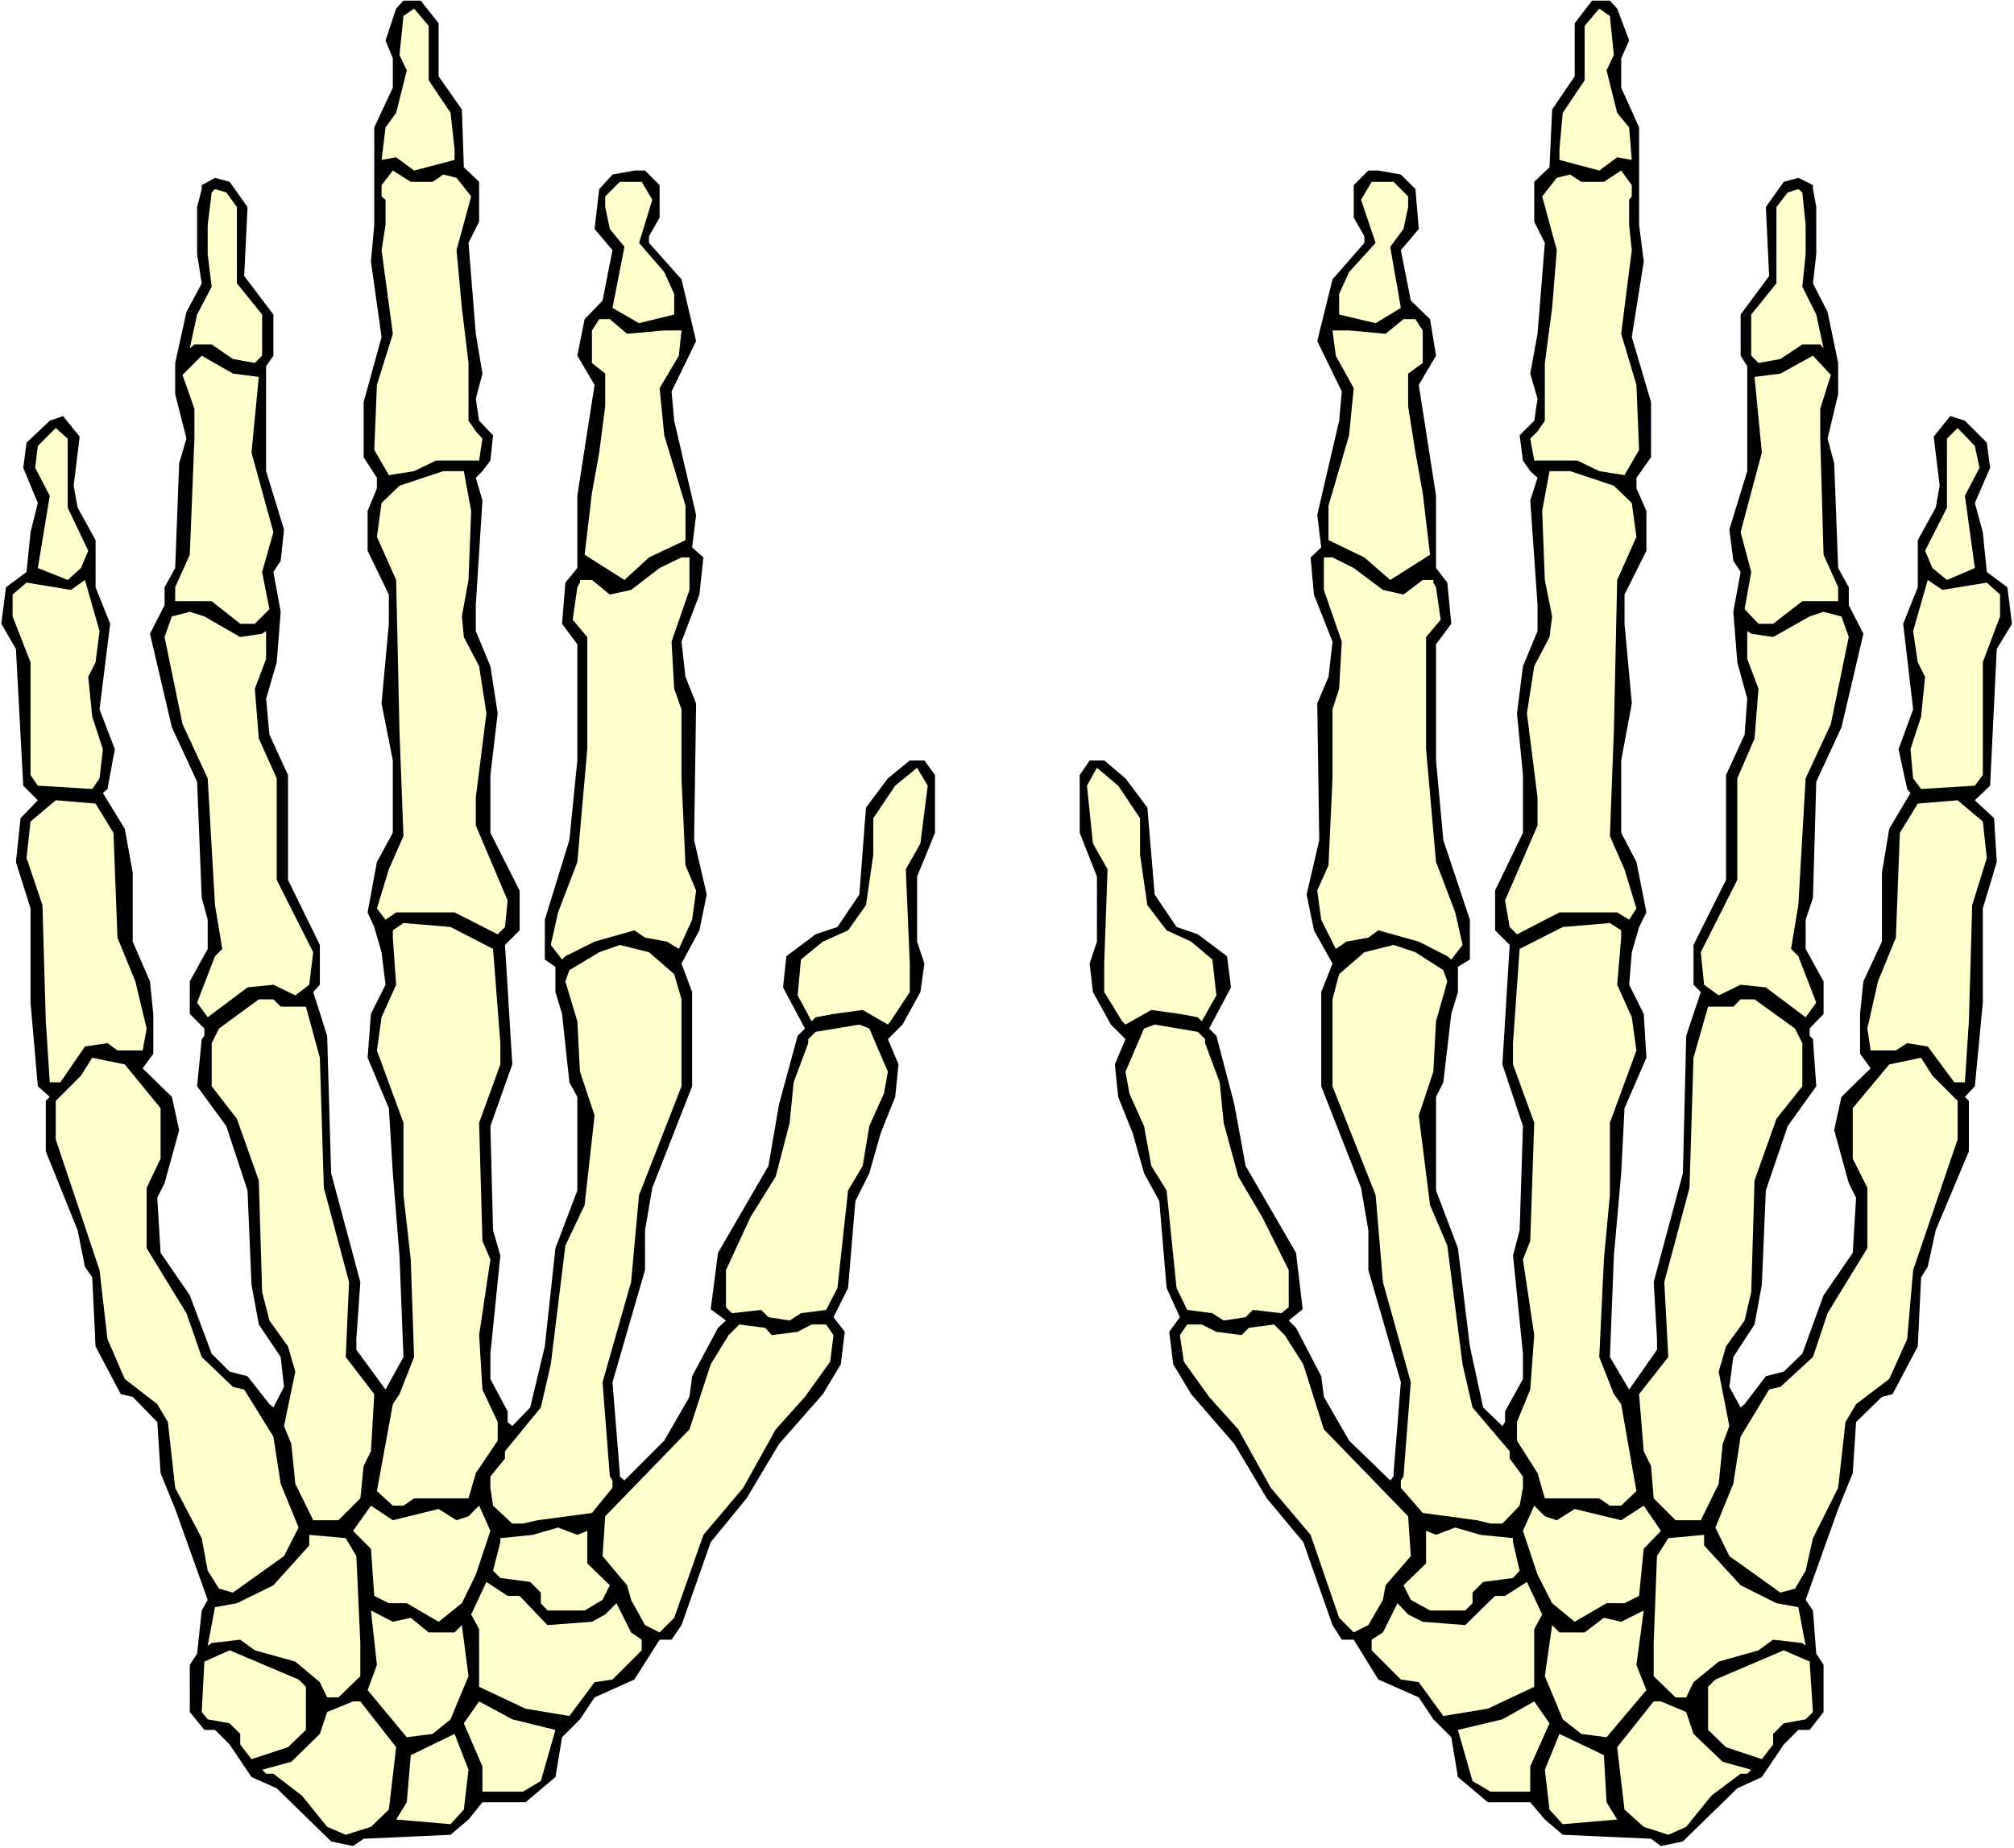
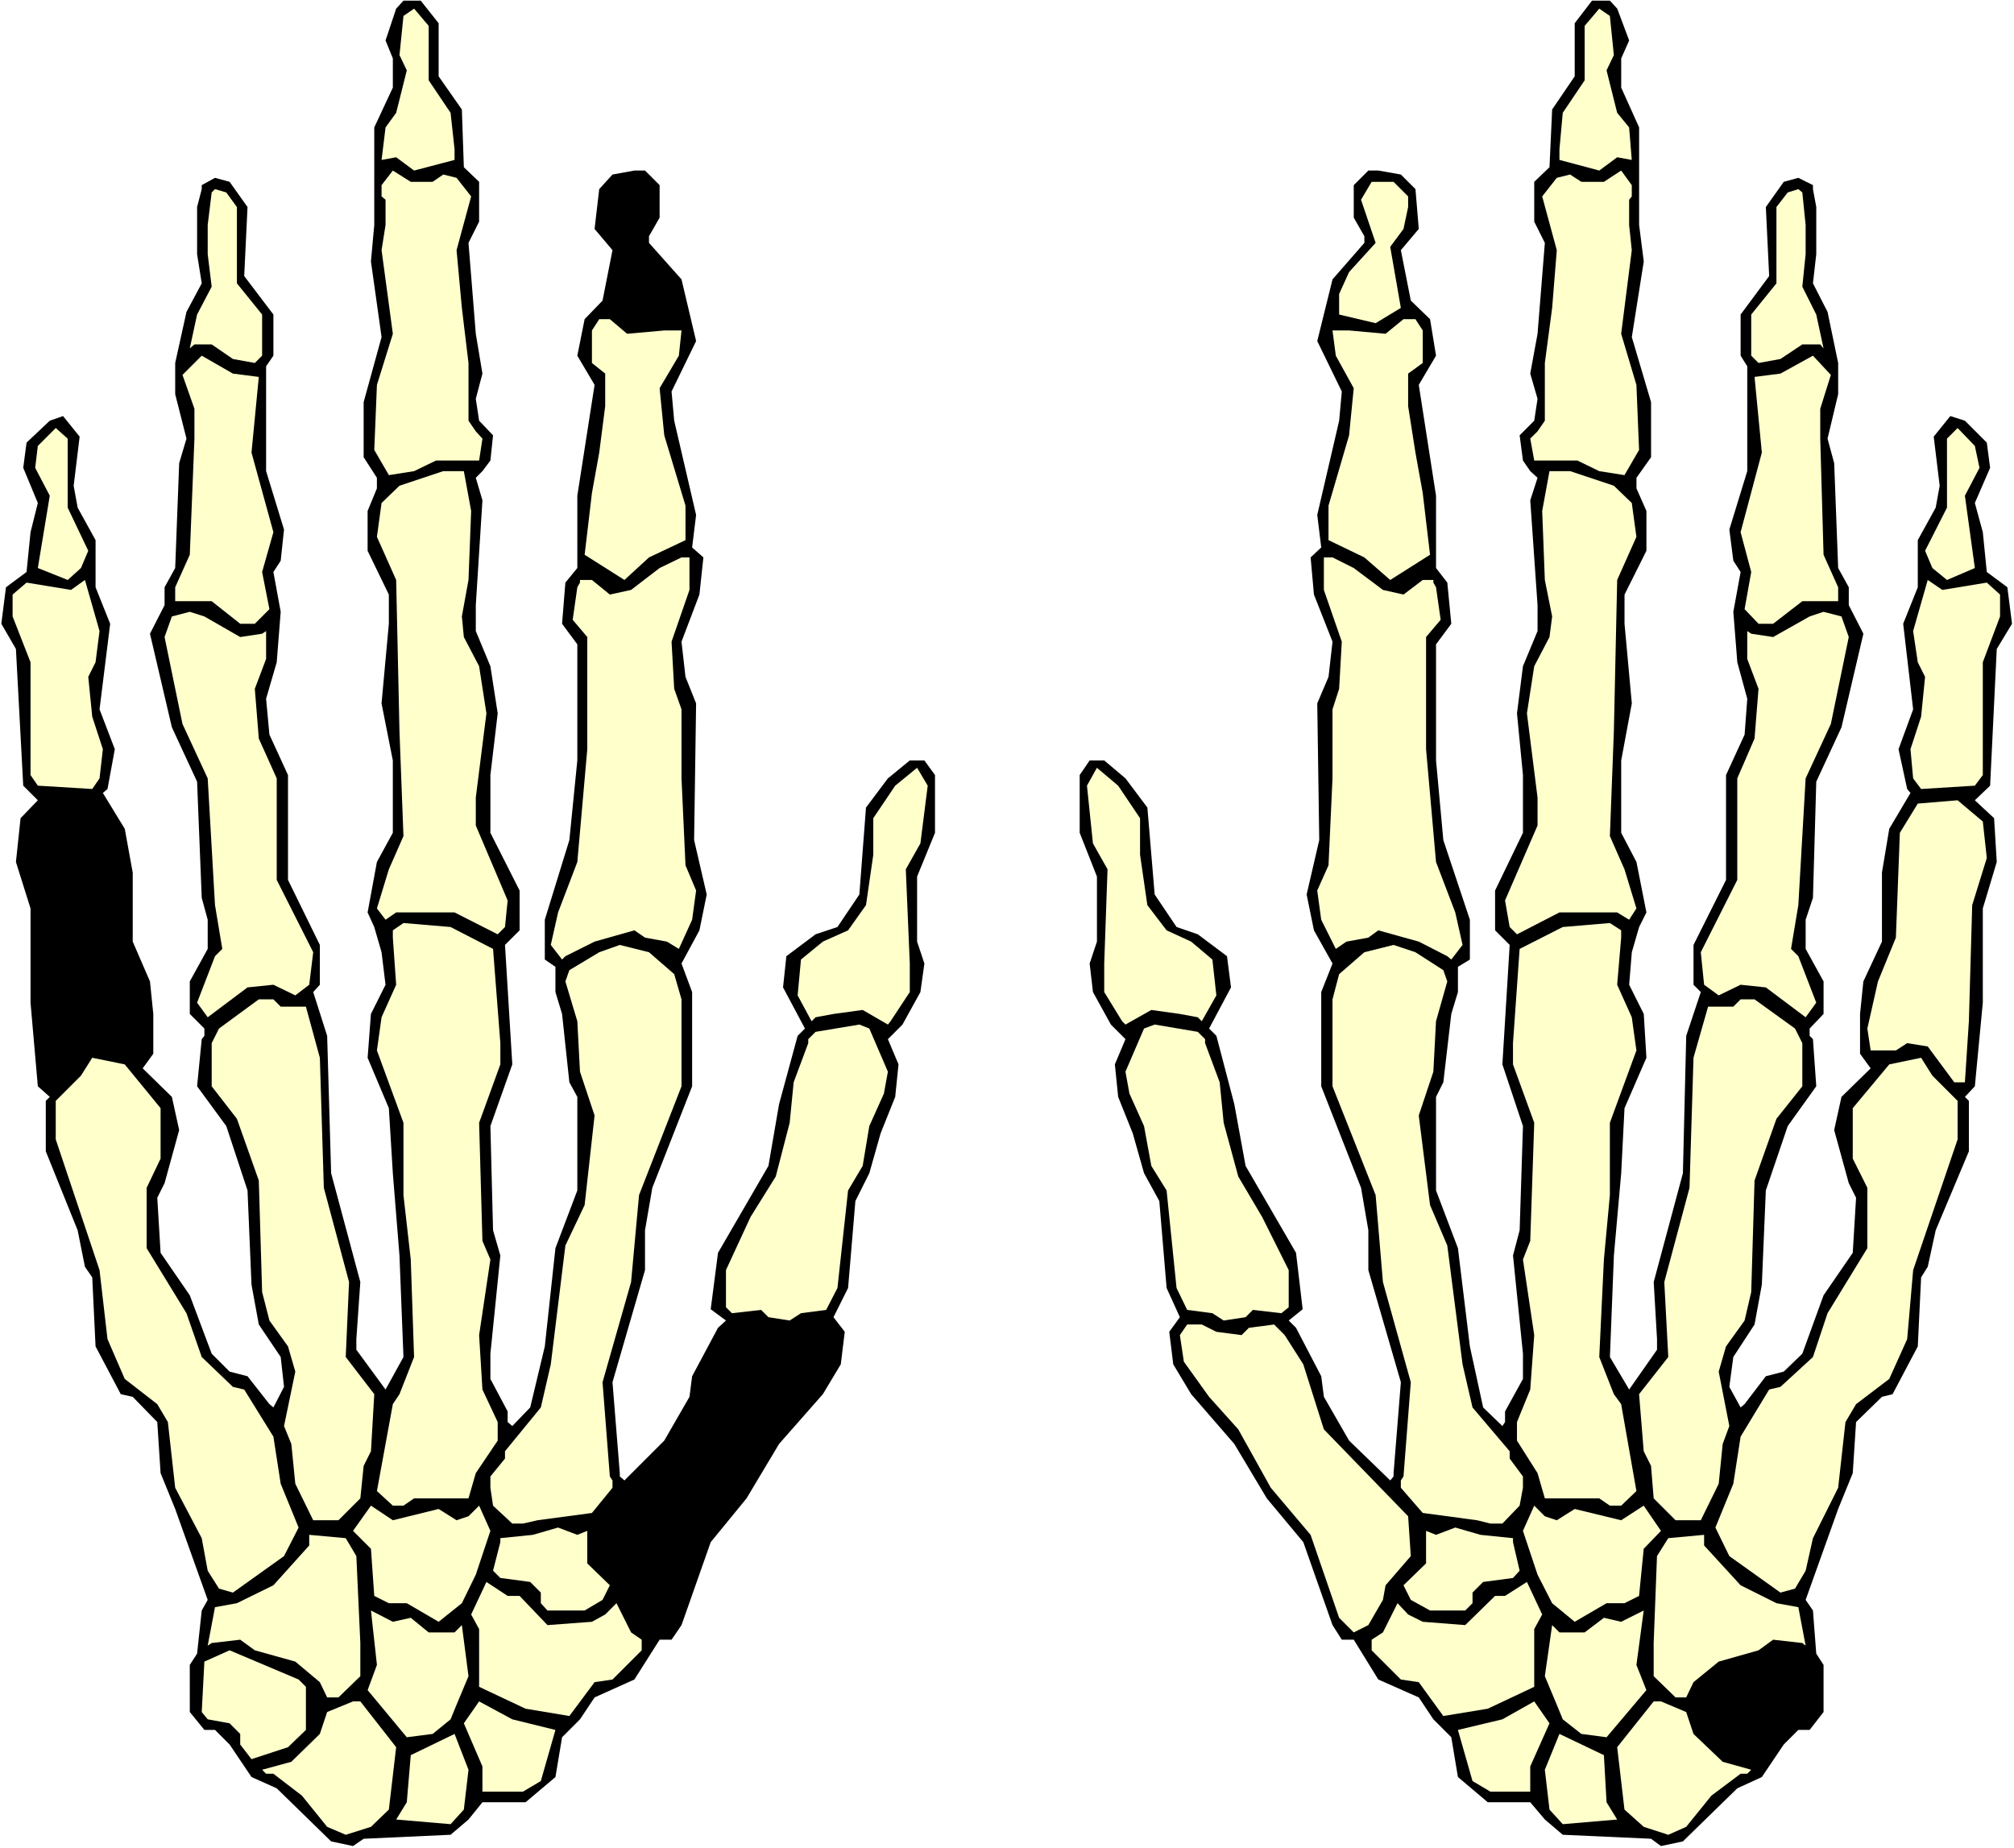
<svg xmlns="http://www.w3.org/2000/svg" xmlns:ns1="http://sodipodi.sourceforge.net/DTD/sodipodi-0.dtd" xmlns:ns2="http://www.inkscape.org/namespaces/inkscape" version="1.0" width="129.766mm" height="119.077mm" id="svg59" ns1:docname="Hands.wmf">
  <rect width="100%" height="100%" fill="#808080" stroke="none" />
  <ns1:namedview id="namedview59" pagecolor="#ffffff" bordercolor="#000000" borderopacity="0.25" ns2:showpageshadow="2" ns2:pageopacity="0.0" ns2:pagecheckerboard="0" ns2:deskcolor="#d1d1d1" ns2:document-units="mm" />
  <defs id="defs1">
    <pattern id="WMFhbasepattern" patternUnits="userSpaceOnUse" width="6" height="6" x="0" y="0" />
  </defs>
  <path style="fill:#ffffff;fill-opacity:1;fill-rule:evenodd;stroke:none" d="M 0,450.056 H 490.455 V 0 H 0 Z" id="path1" />
  <path style="fill:#000000;fill-opacity:1;fill-rule:evenodd;stroke:none" d="M 106.817,5.656 V 18.584 l 5.656,8.08 0.485,14.059 3.717,3.555 v 9.696 l -2.586,5.171 1.778,22.139 1.616,9.696 -1.616,6.141 0.808,5.333 3.394,3.555 -0.646,6.141 -1.939,2.586 -1.616,1.616 1.616,5.494 -1.616,25.533 v 6.302 l 3.555,8.565 1.778,11.474 -1.778,15.029 v 14.059 l 7.11,14.059 v 9.696 l -3.555,3.555 1.778,29.088 -5.333,15.029 0.646,25.371 1.778,6.141 -2.424,23.917 v 6.141 l 4.202,7.918 v 2.586 l 1.131,0.97 4.363,-4.525 3.555,-14.867 2.586,-23.917 5.333,-14.059 v -22.786 l -1.939,-3.555 -1.778,-16.645 -1.616,-5.333 v -6.141 l -2.586,-1.778 v -9.696 l 5.979,-19.392 1.939,-19.392 v -28.28 l -3.717,-5.01 0.808,-10.019 2.909,-3.555 v -17.614 l 4.202,-26.987 -4.202,-7.11 1.778,-8.888 4.363,-4.525 2.424,-12.282 -4.363,-5.171 1.131,-9.696 3.232,-3.555 5.333,-0.97 h 2.586 l 3.555,3.555 v 7.918 l -2.586,4.525 v 1.616 l 7.918,8.888 3.555,15.029 -5.979,12.282 0.646,7.11 5.333,22.947 -0.97,7.918 2.747,2.424 -0.97,9.05 -4.363,11.474 0.97,8.565 2.586,6.464 -0.485,33.29 3.07,13.251 -1.778,8.726 -4.363,8.08 2.586,6.949 v 22.947 l -9.696,24.725 -1.778,10.342 v 9.696 l -7.918,27.31 1.778,22.139 v 0.808 l 1.131,0.97 9.696,-9.696 6.141,-10.666 0.646,-5.01 6.302,-11.797 1.939,-1.778 -3.717,-2.747 1.778,-13.736 12.282,-21.17 2.586,-15.029 4.525,-16.645 1.778,-1.778 -5.333,-10.019 0.808,-7.595 7.11,-5.333 5.333,-1.778 5.333,-7.918 1.616,-21.17 5.333,-7.11 5.333,-4.363 h 3.555 l 2.586,3.555 v 14.059 l -4.363,10.666 v 15.837 l 1.778,5.333 -0.97,6.949 -4.363,7.918 -3.555,3.555 2.586,6.141 -0.808,7.918 -3.555,8.888 -2.747,9.696 -3.394,6.787 -1.778,21.17 -3.555,7.11 2.747,3.555 -0.97,7.918 -4.363,7.272 -10.666,12.12 -7.918,13.251 -8.726,10.666 -7.11,20.2 -2.424,3.555 h -2.909 l -6.141,9.696 -9.696,4.363 -3.555,5.333 -4.363,4.363 -1.616,9.696 -7.272,6.141 h -10.504 l -3.394,4.202 -4.363,3.717 -21.17,0.97 -2.586,1.778 -5.333,-1.131 -13.251,-12.928 -6.141,-2.747 -5.333,-7.918 -3.555,-3.555 h -2.586 l -3.555,-4.363 V 405.455 l 1.778,-2.747 1.131,-10.504 1.454,-2.586 -7.918,-22.139 -3.555,-8.726 -0.808,-12.443 -5.979,-6.141 -2.909,-0.646 -6.141,-11.635 -0.808,-16.806 -1.778,-2.586 -1.778,-8.888 -7.757,-19.23 v -12.282 l 0.97,-0.97 -2.909,-2.586 -1.778,-20.362 v -22.947 l -3.555,-11.312 1.131,-10.666 4.202,-4.363 -3.555,-3.555 -1.778,-33.29 -3.555,-6.141 1.131,-8.888 5.01,-3.717 0.97,-9.696 1.778,-7.11 -3.555,-8.565 0.808,-6.141 5.656,-5.333 3.232,-1.131 4.04,5.01 -1.454,11.958 0.97,5.333 4.363,7.918 v 11.474 l 3.555,8.888 -2.586,20.846 3.717,9.696 -1.778,9.696 -1.131,0.97 5.333,8.726 1.939,10.666 v 16.806 l 4.202,9.696 0.808,7.918 v 9.696 l -2.586,3.555 7.11,6.949 1.778,8.08 -3.555,12.928 -1.778,3.555 0.808,13.413 7.11,10.342 5.333,14.221 4.363,4.363 4.363,1.131 5.333,6.787 0.97,0.808 2.586,-5.01 -0.808,-7.272 -5.333,-7.918 -1.778,-9.696 -0.97,-22.947 -5.171,-15.675 -7.11,-9.696 1.131,-11.474 0.646,-0.808 v -1.778 l -3.555,-3.555 v -7.918 l 4.363,-7.918 v -7.11 l -1.454,-5.333 -1.131,-28.28 -6.141,-13.251 -5.333,-22.786 3.555,-6.949 v -4.363 l 2.586,-4.686 0.97,-25.533 1.778,-5.979 -2.747,-10.827 v -7.595 l 2.747,-12.443 3.717,-6.949 -1.131,-7.11 V 50.419 l 1.131,-4.363 v -0.97 l 3.232,-1.778 3.555,0.97 4.363,6.141 -0.808,16.806 7.11,9.373 v 10.019 l -1.778,2.586 v 25.533 l 4.363,14.221 -0.808,7.595 -1.778,2.747 1.778,9.696 -0.97,12.282 -2.586,8.888 0.808,8.726 4.525,9.858 v 25.533 l 7.757,15.837 v 9.696 l -1.616,1.778 3.394,10.666 0.97,33.451 7.11,26.502 -0.97,13.898 v 2.586 l 7.11,9.696 4.363,-7.918 -0.97,-24.725 -1.616,-20.038 -0.97,-15.837 -5.171,-12.282 0.808,-10.666 3.555,-7.11 -0.97,-7.918 -1.778,-6.141 -1.616,-3.555 2.262,-12.282 3.878,-7.11 v -17.614 l -2.747,-13.898 1.778,-19.392 v -7.11 l -5.171,-10.666 v -9.696 l 2.262,-5.494 v -2.586 L 88.557,111.342 V 97.93 l 4.363,-15.837 -2.586,-18.422 0.808,-8.888 V 31.027 l 4.525,-9.696 V 14.221 L 93.889,9.858 96.475,2.101 98.253,0.162 h 4.202 z" id="path2" />
  <path style="fill:#ffffcc;fill-opacity:1;fill-rule:evenodd;stroke:none" d="m 104.393,19.554 5.333,7.918 0.97,8.888 v 2.586 l -9.858,2.586 -4.363,-3.232 -3.555,0.646 0.97,-7.918 2.586,-3.555 2.586,-10.342 -1.778,-3.717 0.97,-9.534 2.586,-1.778 3.555,4.202 z" id="path3" />
  <path style="fill:#ffffcc;fill-opacity:1;fill-rule:evenodd;stroke:none" d="m 105.363,44.278 2.586,-1.778 3.232,0.808 3.555,4.525 -3.555,13.09 1.293,14.059 1.616,13.413 v 14.059 l 1.778,2.586 1.616,1.778 -0.808,5.333 h -10.504 l -5.333,2.586 -6.141,0.97 -3.555,-6.141 0.646,-15.837 3.878,-12.443 -2.747,-20.362 0.97,-6.141 v -6.141 l -0.97,-0.808 v -2.747 l 2.747,-3.555 4.363,2.747 z" id="path4" />
-   <path style="fill:#ffffcc;fill-opacity:1;fill-rule:evenodd;stroke:none" d="m 158.853,48.642 -3.232,10.504 6.141,7.11 2.424,5.333 v 5.01 l -8.565,2.101 -6.464,-3.717 2.909,-14.867 -3.555,-4.363 -1.131,-5.333 v -2.586 l 3.555,-3.555 h 5.333 z" id="path5" />
  <path style="fill:#ffffcc;fill-opacity:1;fill-rule:evenodd;stroke:none" d="m 57.691,50.419 v 18.584 l 6.141,7.595 v 10.019 l -1.778,1.778 -5.333,-0.97 -5.171,-3.555 h -4.202 l -1.131,0.97 1.778,-8.242 3.555,-6.787 -0.97,-7.918 v -7.11 l 0.97,-7.918 0.808,-0.808 2.747,0.808 z" id="path6" />
  <path style="fill:#ffffcc;fill-opacity:1;fill-rule:evenodd;stroke:none" d="m 152.712,81.285 9.05,-0.808 h 4.202 l -0.646,6.141 -4.686,7.918 1.131,11.474 5.171,17.13 v 8.403 l -8.888,4.202 -5.979,5.494 -9.696,-6.141 1.778,-15.029 1.778,-9.858 1.454,-11.312 v -7.918 l -3.232,-2.586 V 80.477 l 1.778,-2.747 h 2.586 z" id="path7" />
  <path style="fill:#ffffcc;fill-opacity:1;fill-rule:evenodd;stroke:none" d="m 63.024,91.789 -1.778,18.422 5.333,19.392 -2.747,9.696 1.778,9.05 -3.555,3.555 h -3.555 l -6.949,-5.494 h -8.888 v -3.394 l 3.555,-7.918 1.131,-28.28 v -7.272 l -2.909,-8.242 4.686,-4.686 7.595,4.363 z" id="path8" />
  <path style="fill:#ffffcc;fill-opacity:1;fill-rule:evenodd;stroke:none" d="m 16.483,117.16 v 6.464 l 5.01,10.504 -1.778,4.202 -3.232,2.909 -7.272,-2.909 2.909,-17.614 -3.555,-6.787 0.646,-5.333 4.363,-4.363 2.909,2.586 z" id="path9" />
  <path style="fill:#ffffcc;fill-opacity:1;fill-rule:evenodd;stroke:none" d="m 114.736,124.432 -0.646,16.806 -1.616,8.888 0.485,5.01 3.717,7.11 1.778,11.474 -2.586,20.523 v 6.787 l 7.757,18.261 -0.646,6.464 -1.778,1.778 -10.504,-5.333 H 96.475 l -2.586,1.778 -2.101,-2.747 2.909,-9.534 3.555,-8.08 -0.97,-25.533 -0.808,-36.845 -4.686,-10.504 1.131,-8.242 4.363,-4.202 10.666,-3.555 h 5.01 z" id="path10" />
  <path style="fill:#ffffcc;fill-opacity:1;fill-rule:evenodd;stroke:none" d="m 167.902,143.662 -4.363,12.605 0.646,11.474 1.778,5.01 v 16.806 l 0.97,21.17 2.586,6.141 -0.97,7.11 -3.232,7.11 -2.909,-1.778 -5.333,-0.97 -2.586,-1.778 -9.696,2.747 -7.11,3.555 -0.808,0.808 -2.747,-3.555 1.778,-7.918 4.686,-12.282 2.424,-27.472 v -27.31 l -3.555,-4.202 1.131,-7.918 0.646,-1.131 v -0.646 h 2.909 l 4.363,3.555 5.171,-1.131 6.949,-5.333 5.333,-2.586 h 1.939 z" id="path11" />
  <path style="fill:#ffffcc;fill-opacity:1;fill-rule:evenodd;stroke:none" d="m 23.27,161.277 -1.778,3.555 0.97,9.696 2.586,7.918 -0.808,7.11 -1.778,2.586 -13.251,-0.808 -1.778,-2.586 V 161.277 L 3.07,150.126 v -5.333 l 3.394,-2.909 10.827,1.778 3.394,-2.424 3.555,12.443 z" id="path12" />
  <path style="fill:#ffffcc;fill-opacity:1;fill-rule:evenodd;stroke:none" d="m 58.499,155.136 5.333,-0.808 0.97,-0.646 v 6.787 l -2.747,7.272 0.97,12.12 4.363,9.696 v 24.725 l 8.888,17.614 -0.97,7.918 -3.394,2.586 -5.333,-2.586 -6.302,0.646 -9.696,7.272 -2.586,-3.555 4.363,-11.312 1.778,-1.778 -1.778,-10.666 -1.778,-30.866 -6.141,-13.251 -4.363,-21.17 1.778,-5.01 4.363,-1.131 3.555,1.131 z" id="path13" />
  <path style="fill:#ffffcc;fill-opacity:1;fill-rule:evenodd;stroke:none" d="m 224.139,205.394 -3.555,6.302 0.97,22.947 v 6.949 l -4.686,7.11 -0.646,0.808 -6.141,-3.555 -7.11,0.97 -4.363,0.808 -0.97,0.97 -3.394,-6.302 0.808,-8.726 5.333,-4.363 6.141,-2.747 4.363,-6.141 1.778,-12.282 v -8.888 l 5.333,-7.918 5.333,-4.363 2.586,4.363 z" id="path14" />
-   <path style="fill:#ffffcc;fill-opacity:1;fill-rule:evenodd;stroke:none" d="m 27.634,202.808 0.97,25.533 4.363,10.666 2.747,11.474 -0.97,5.333 h -6.141 l -2.424,-1.778 -5.494,0.808 -5.979,8.726 h -2.586 l -0.97,-14.867 -0.808,-28.28 -3.878,-11.474 0.97,-8.888 6.141,-5.171 9.696,0.808 z" id="path15" />
  <path style="fill:#ffffcc;fill-opacity:1;fill-rule:evenodd;stroke:none" d="m 120.069,231.088 1.778,22.947 v 5.171 l -5.171,14.221 0.808,28.765 1.939,4.525 -2.747,18.422 0.808,13.251 3.717,7.918 v 4.525 l -5.333,7.918 -1.778,6.141 h -13.251 l -2.586,1.778 h -2.586 l -3.878,-3.555 3.878,-21.17 1.616,-2.424 3.555,-9.05 -0.808,-23.755 -1.778,-15.675 v -17.614 l -6.464,-17.614 1.131,-8.08 3.555,-7.918 -0.808,-11.474 v -1.778 l 2.586,-1.778 11.474,0.97 z" id="path16" />
  <path style="fill:#ffffcc;fill-opacity:1;fill-rule:evenodd;stroke:none" d="m 164.185,237.229 1.778,6.141 v 21.17 l -10.342,26.502 -1.939,21.17 -6.949,24.402 1.778,22.947 0.646,0.97 v 1.778 l -5.01,6.141 -13.251,1.778 -3.555,0.808 h -2.586 l -4.686,-4.363 -0.646,-4.363 v -2.747 l 3.555,-4.363 v -1.778 l 8.726,-10.666 2.424,-10.504 3.555,-28.926 4.686,-9.858 2.424,-21.816 -3.555,-10.666 -0.646,-12.282 -2.909,-9.696 0.97,-2.747 7.272,-4.363 5.01,-1.778 7.11,1.778 z" id="path17" />
  <path style="fill:#ffffcc;fill-opacity:1;fill-rule:evenodd;stroke:none" d="m 68.357,245.147 h 6.141 l 3.394,12.443 0.97,31.674 6.141,22.947 -0.808,18.261 6.949,9.05 -0.808,13.898 -1.778,3.555 -0.808,7.918 -5.333,5.333 h -6.141 l -4.363,-8.888 -0.97,-9.696 -1.778,-4.363 2.747,-13.251 -1.778,-6.141 -4.525,-6.302 -1.778,-6.949 -0.808,-27.149 -5.333,-15.029 -6.141,-7.918 v -10.504 l 1.778,-3.555 9.696,-7.11 h 3.555 z" id="path18" />
  <path style="fill:#ffffcc;fill-opacity:1;fill-rule:evenodd;stroke:none" d="m 216.221,260.984 -0.97,5.333 -3.555,7.918 -1.616,9.696 -3.555,5.979 -2.586,23.755 -2.747,5.333 -6.141,0.808 -2.747,1.778 -5.171,-0.808 -1.778,-1.778 -7.11,0.808 -1.454,-1.454 v -9.05 l 5.979,-12.928 6.141,-9.858 3.394,-13.09 0.97,-9.858 3.555,-9.534 v -0.97 l 1.778,-1.778 10.666,-1.778 2.424,0.97 z" id="path19" />
  <path style="fill:#ffffcc;fill-opacity:1;fill-rule:evenodd;stroke:none" d="m 39.107,269.872 v 12.282 l -3.394,7.11 v 14.706 l 9.696,15.837 3.717,10.666 7.595,7.272 2.747,0.646 7.11,11.474 1.778,11.474 4.363,10.666 -3.555,6.949 -12.443,8.888 -3.394,-0.97 -2.747,-4.363 -1.454,-7.918 -6.464,-12.282 -1.778,-15.998 -2.586,-4.363 -7.918,-6.141 -4.202,-9.696 -1.939,-16.806 -10.666,-31.835 v -9.373 l 6.141,-6.141 2.747,-4.363 7.918,1.616 z" id="path20" />
-   <path style="fill:#ffffcc;fill-opacity:1;fill-rule:evenodd;stroke:none" d="m 187.941,325.139 6.302,-0.808 3.394,-1.778 h 3.555 l 1.778,2.586 -0.808,6.464 -6.141,8.565 -7.11,7.918 -7.918,14.221 -9.696,11.474 -7.11,20.2 -3.555,3.555 -3.555,-1.778 -3.394,-6.141 -0.97,-3.555 -5.979,-7.11 0.646,-9.696 20.523,-21.17 5.171,-15.837 4.363,-7.11 2.586,-2.586 6.302,0.808 z" id="path21" />
  <path style="fill:#ffffcc;fill-opacity:1;fill-rule:evenodd;stroke:none" d="m 106.817,367.479 4.363,2.747 2.909,-0.97 2.586,-2.586 2.747,6.141 -3.555,10.666 -3.394,6.949 -5.656,4.525 -7.757,-4.525 h -4.363 l -3.555,-1.778 -0.808,-11.474 -4.363,-4.363 4.363,-6.141 5.333,3.555 z" id="path22" />
  <path style="fill:#ffffcc;fill-opacity:1;fill-rule:evenodd;stroke:none" d="m 143.016,372.811 v 7.918 l 5.494,5.333 -1.778,3.555 -4.363,2.586 h -9.05 l -1.616,-1.778 v -2.586 l -2.586,-2.586 -7.272,-0.97 -1.778,-1.778 1.778,-6.949 v -0.97 l 7.918,-0.808 6.141,-1.778 4.686,1.778 z" id="path23" />
  <path style="fill:#ffffcc;fill-opacity:1;fill-rule:evenodd;stroke:none" d="m 86.779,378.952 0.97,21.17 v 8.08 l -5.333,5.171 H 79.669 l -1.778,-3.717 -5.979,-5.01 -9.858,-2.747 -3.555,-2.586 -6.949,0.808 -0.97,0.646 1.778,-9.373 5.333,-0.97 8.888,-4.363 8.726,-9.696 v -2.586 l 8.888,0.808 z" id="path24" />
  <path style="fill:#ffffcc;fill-opacity:1;fill-rule:evenodd;stroke:none" d="m 126.533,388.648 6.787,7.11 10.827,-0.808 3.232,-1.778 2.747,-2.747 3.555,7.11 2.586,1.778 v 2.586 l -7.11,7.11 -4.363,0.646 -6.141,8.242 -10.666,-1.778 -11.312,-5.333 v -14.059 l -1.939,-3.555 3.717,-7.918 5.171,3.394 z" id="path25" />
  <path style="fill:#ffffcc;fill-opacity:1;fill-rule:evenodd;stroke:none" d="m 100.03,393.981 4.363,3.555 h 6.302 l 1.778,-1.778 1.616,12.443 -2.909,6.949 -1.454,3.555 -4.363,3.555 -6.302,0.808 -9.534,-11.474 2.262,-6.141 -1.454,-13.251 5.333,2.747 z" id="path26" />
  <path style="fill:#ffffcc;fill-opacity:1;fill-rule:evenodd;stroke:none" d="m 74.498,410.787 v 10.504 l -4.363,4.202 -8.888,2.909 -2.747,-3.555 v -2.586 l -2.586,-2.586 -5.333,-0.97 -1.454,-1.778 0.646,-12.282 6.141,-2.747 16.806,7.11 z" id="path27" />
  <path style="fill:#ffffcc;fill-opacity:1;fill-rule:evenodd;stroke:none" d="m 96.475,425.493 -1.778,15.19 -4.363,4.202 -6.141,1.939 -4.525,-1.939 -6.141,-7.595 -6.949,-5.333 h -1.778 l -0.97,-0.97 7.11,-1.939 6.949,-6.787 1.778,-5.333 6.302,-2.586 h 1.778 z" id="path28" />
  <path style="fill:#ffffcc;fill-opacity:1;fill-rule:evenodd;stroke:none" d="m 135.259,421.291 -3.555,12.443 -4.363,2.586 h -9.858 v -6.141 l -4.525,-10.504 3.717,-5.333 8.08,4.363 z" id="path29" />
  <path style="fill:#ffffcc;fill-opacity:1;fill-rule:evenodd;stroke:none" d="m 112.958,440.683 -3.232,3.555 -13.251,-1.131 2.586,-4.202 0.97,-11.474 10.666,-5.171 3.394,8.726 z" id="path30" />
  <path style="fill:#000000;fill-opacity:1;fill-rule:evenodd;stroke:none" d="M 383.476,5.656 V 18.584 l -5.494,8.08 -0.646,14.059 -3.717,3.555 v 9.696 l 2.586,5.171 -1.778,22.139 -1.778,9.696 1.778,6.141 -0.808,5.333 -3.555,3.555 0.808,6.141 1.778,2.586 1.778,1.616 -1.778,5.494 1.778,25.533 v 6.302 l -3.555,8.565 -1.454,11.474 1.454,15.029 v 14.059 l -6.787,14.059 v 9.696 l 3.555,3.555 -1.778,29.088 5.01,15.029 -0.808,25.371 -1.616,6.141 2.424,23.917 v 6.141 l -4.363,7.918 v 2.586 l -0.646,0.97 -4.686,-4.525 -3.232,-14.867 -2.909,-23.917 -5.333,-14.059 v -22.786 l 1.778,-3.555 1.939,-16.645 1.616,-5.333 v -6.141 l 2.909,-1.778 v -9.696 l -6.464,-19.392 -1.778,-19.392 v -28.28 l 3.717,-5.01 -0.97,-10.019 -2.747,-3.555 v -17.614 l -4.202,-26.987 4.202,-7.11 -1.454,-8.888 -4.686,-4.525 -2.424,-12.282 4.363,-5.171 -0.808,-9.696 -3.555,-3.555 -5.494,-0.97 h -2.424 l -3.555,3.555 v 7.918 l 2.586,4.525 v 1.616 l -7.757,8.888 -3.717,15.029 5.979,12.282 -0.646,7.11 -5.333,22.947 0.97,7.918 -2.586,2.424 0.808,9.05 4.525,11.474 -0.97,8.565 -2.747,6.464 0.485,33.29 -3.07,13.251 1.778,8.726 4.525,8.08 -2.747,6.949 v 22.947 l 9.696,24.725 1.778,10.342 v 9.696 l 7.918,27.31 -1.778,22.139 v 0.808 l -0.808,0.97 -10.019,-9.696 -6.141,-10.666 -0.646,-5.01 -6.141,-11.797 -1.778,-1.778 3.394,-2.747 -1.616,-13.736 -12.282,-21.17 -2.747,-15.029 -4.363,-16.645 -1.778,-1.778 5.333,-10.019 -0.97,-7.595 -7.11,-5.333 -5.171,-1.778 -5.333,-7.918 -1.778,-21.17 -5.333,-7.11 -5.171,-4.363 h -3.555 l -2.424,3.555 v 14.059 l 4.202,10.666 v 15.837 l -1.778,5.333 0.808,6.949 4.363,7.918 3.555,3.555 -2.586,6.141 0.808,7.918 3.555,8.888 2.747,9.696 3.717,6.787 1.778,21.17 3.232,7.11 -2.586,3.555 0.97,7.918 4.363,7.272 10.504,12.12 7.918,13.251 8.888,10.666 7.11,20.2 2.262,3.555 h 2.909 l 5.979,9.696 9.858,4.363 3.555,5.333 4.363,4.363 1.616,9.696 7.272,6.141 h 10.342 l 3.555,4.202 4.363,3.717 21.493,0.97 2.424,1.778 5.333,-1.131 13.251,-12.928 5.979,-2.747 5.333,-7.918 3.555,-3.555 h 2.747 l 3.394,-4.363 V 405.455 l -1.778,-2.747 -0.808,-10.504 -1.778,-2.586 7.918,-22.139 3.555,-8.726 0.808,-12.443 6.302,-6.141 2.586,-0.646 6.141,-11.635 0.808,-16.806 1.616,-2.586 1.939,-8.888 8.08,-19.23 v -12.282 l -0.97,-0.97 2.424,-2.586 1.939,-20.362 v -22.947 l 3.394,-11.312 -0.646,-10.666 -4.686,-4.363 3.717,-3.555 1.616,-33.29 3.717,-6.141 -1.131,-8.888 -5.01,-3.717 -0.97,-9.696 -1.939,-7.11 3.717,-8.565 -0.808,-6.141 -5.333,-5.333 -3.555,-1.131 -4.04,5.01 1.454,11.958 -0.97,5.333 -4.363,7.918 v 11.474 l -3.555,8.888 2.424,20.846 -3.555,9.696 2.101,9.696 0.808,0.97 -5.171,8.726 -1.778,10.666 v 16.806 l -4.525,9.696 -0.808,7.918 v 9.696 l 2.586,3.555 -7.11,6.949 -1.778,8.08 3.555,12.928 1.778,3.555 -0.808,13.413 -7.11,10.342 -5.171,14.221 -4.525,4.363 -4.363,1.131 -5.171,6.787 -0.97,0.808 -2.747,-5.01 0.97,-7.272 5.171,-7.918 1.778,-9.696 0.97,-22.947 5.333,-15.675 6.949,-9.696 -0.808,-11.474 -0.808,-0.808 v -1.778 l 3.394,-3.555 v -7.918 l -4.363,-7.918 v -7.11 l 1.778,-5.333 0.808,-28.28 6.141,-13.251 5.333,-22.786 -3.555,-6.949 v -4.363 l -2.586,-4.686 -0.97,-25.533 -1.616,-5.979 2.586,-10.827 v -7.595 l -2.586,-12.443 -3.555,-6.949 0.808,-7.11 V 50.419 l -0.808,-4.363 v -0.97 l -3.555,-1.778 -3.555,0.97 -4.363,6.141 0.808,16.806 -6.949,9.373 v 10.019 l 1.616,2.586 v 25.533 l -4.363,14.221 0.97,7.595 1.778,2.747 -1.778,9.696 0.97,12.282 2.424,8.888 -0.646,8.726 -4.525,9.858 v 25.533 l -7.918,15.837 v 9.696 l 1.778,1.778 -3.555,10.666 -0.808,33.451 -7.11,26.502 0.808,13.898 v 2.586 l -6.787,9.696 -4.686,-7.918 0.97,-24.725 1.778,-20.038 0.808,-15.837 5.333,-12.282 -0.646,-10.666 -3.555,-7.11 0.646,-7.918 1.778,-6.141 1.778,-3.555 -2.424,-12.282 -3.717,-7.11 v -17.614 l 2.586,-13.898 -1.778,-19.392 v -7.11 l 5.333,-10.666 v -9.696 l -2.424,-5.494 v -2.586 l 3.555,-5.01 V 97.93 l -4.686,-15.837 2.909,-18.422 -1.131,-8.888 V 31.027 l -4.363,-9.696 v -7.11 l 1.939,-4.363 -2.909,-7.757 -1.778,-1.939 h -4.363 z" id="path31" />
  <path style="fill:#ffffcc;fill-opacity:1;fill-rule:evenodd;stroke:none" d="m 385.9,19.554 -5.333,7.918 -0.808,8.888 v 2.586 l 9.696,2.586 4.363,-3.232 3.555,0.646 -0.646,-7.918 -2.909,-3.555 -2.586,-10.342 1.778,-3.717 -0.97,-9.534 -2.586,-1.778 -3.555,4.202 z" id="path32" />
  <path style="fill:#ffffcc;fill-opacity:1;fill-rule:evenodd;stroke:none" d="m 385.092,44.278 -2.747,-1.778 -3.232,0.808 -3.555,4.525 3.555,13.09 -1.131,14.059 -1.778,13.413 v 14.059 l -1.778,2.586 -1.778,1.778 0.97,5.333 h 10.504 l 5.333,2.586 6.141,0.97 3.555,-6.141 -0.646,-15.837 -3.717,-12.443 2.586,-20.362 -0.646,-6.141 v -6.141 l 0.646,-0.808 v -2.747 l -2.586,-3.555 -4.202,2.747 z" id="path33" />
  <path style="fill:#ffffcc;fill-opacity:1;fill-rule:evenodd;stroke:none" d="m 331.441,48.642 3.555,10.504 -6.464,7.11 -2.424,5.333 v 5.01 l 8.888,2.101 6.141,-3.717 -2.586,-14.867 3.232,-4.363 1.131,-5.333 v -2.586 l -3.555,-3.555 h -5.333 z" id="path34" />
  <path style="fill:#ffffcc;fill-opacity:1;fill-rule:evenodd;stroke:none" d="m 432.603,50.419 v 18.584 l -6.141,7.595 v 10.019 l 1.778,1.778 5.333,-0.97 5.333,-3.555 h 4.363 l 0.808,0.97 -1.778,-8.242 -3.394,-6.787 0.808,-7.918 v -7.11 l -0.808,-7.918 -0.97,-0.808 -2.586,0.808 z" id="path35" />
  <path style="fill:#ffffcc;fill-opacity:1;fill-rule:evenodd;stroke:none" d="m 337.42,81.285 -8.888,-0.808 h -4.04 l 0.808,6.141 4.363,7.918 -1.131,11.474 -5.01,17.13 v 8.403 l 8.726,4.202 6.302,5.494 9.696,-6.141 -1.778,-15.029 -1.778,-9.858 -1.778,-11.312 v -7.918 l 3.555,-2.586 V 80.477 l -1.778,-2.747 h -2.909 z" id="path36" />
  <path style="fill:#ffffcc;fill-opacity:1;fill-rule:evenodd;stroke:none" d="m 427.27,91.789 1.778,18.422 -5.171,19.392 2.586,9.696 -1.616,9.05 3.394,3.555 h 3.555 l 7.11,-5.494 h 8.726 v -3.394 l -3.555,-7.918 -0.808,-28.28 v -7.272 l 2.586,-8.242 -4.363,-4.686 -7.918,4.363 z" id="path37" />
  <path style="fill:#ffffcc;fill-opacity:1;fill-rule:evenodd;stroke:none" d="m 474.134,117.16 v 6.464 l -5.333,10.504 1.778,4.202 3.555,2.909 6.787,-2.909 -2.424,-17.614 3.555,-6.787 -1.131,-5.333 -4.202,-4.363 -2.586,2.586 z" id="path38" />
  <path style="fill:#ffffcc;fill-opacity:1;fill-rule:evenodd;stroke:none" d="m 375.558,124.432 0.646,16.806 1.778,8.888 -0.646,5.01 -3.717,7.11 -1.778,11.474 2.586,20.523 v 6.787 l -7.918,18.261 1.131,6.464 1.778,1.778 10.342,-5.333 h 14.059 l 2.909,1.778 1.778,-2.747 -2.909,-9.534 -3.555,-8.08 0.97,-25.533 0.808,-36.845 4.686,-10.504 -1.131,-8.242 -4.363,-4.202 -10.666,-3.555 h -5.01 z" id="path39" />
  <path style="fill:#ffffcc;fill-opacity:1;fill-rule:evenodd;stroke:none" d="m 322.392,143.662 4.363,12.605 -0.646,11.474 -1.616,5.01 v 16.806 l -0.97,21.17 -2.747,6.141 0.97,7.11 3.555,7.11 2.586,-1.778 5.333,-0.97 2.424,-1.778 9.858,2.747 6.949,3.555 0.97,0.808 2.747,-3.555 -1.778,-7.918 -4.686,-12.282 -2.424,-27.472 v -27.31 l 3.555,-4.202 -1.131,-7.918 -0.646,-1.131 v -0.646 h -2.586 l -4.686,3.555 -5.01,-1.131 -7.11,-5.333 -5.171,-2.586 h -2.101 z" id="path40" />
  <path style="fill:#ffffcc;fill-opacity:1;fill-rule:evenodd;stroke:none" d="m 467.023,161.277 1.778,3.555 -0.97,9.696 -2.586,7.918 0.646,7.11 1.939,2.586 13.09,-0.808 1.939,-2.586 v -27.472 l 4.202,-11.15 v -5.333 l -3.232,-2.909 -10.827,1.778 -3.555,-2.424 -3.555,12.443 z" id="path41" />
  <path style="fill:#ffffcc;fill-opacity:1;fill-rule:evenodd;stroke:none" d="m 431.795,155.136 -5.333,-0.808 -0.97,-0.646 v 6.787 l 2.747,7.272 -0.97,12.12 -4.202,9.696 v 24.725 l -8.888,17.614 0.808,7.918 3.555,2.586 5.333,-2.586 6.141,0.646 9.696,7.272 2.586,-3.555 -4.363,-11.312 -1.778,-1.778 1.778,-10.666 1.778,-30.866 6.141,-13.251 4.363,-21.17 -1.778,-5.01 -4.363,-1.131 -3.394,1.131 z" id="path42" />
  <path style="fill:#ffffcc;fill-opacity:1;fill-rule:evenodd;stroke:none" d="m 266.155,205.394 3.555,6.302 -0.808,22.947 v 6.949 l 4.363,7.11 0.808,0.808 6.302,-3.555 6.949,0.97 4.363,0.808 0.97,0.97 3.555,-6.302 -0.97,-8.726 -5.171,-4.363 -5.979,-2.747 -4.686,-6.141 -1.778,-12.282 v -8.888 l -5.333,-7.918 -5.171,-4.363 -2.424,4.363 z" id="path43" />
  <path style="fill:#ffffcc;fill-opacity:1;fill-rule:evenodd;stroke:none" d="m 462.66,202.808 -0.97,25.533 -4.363,10.666 -2.586,11.474 0.808,5.333 h 6.141 l 2.747,-1.778 5.01,0.808 6.464,8.726 h 2.586 l 0.97,-14.867 0.808,-28.28 3.555,-11.474 -0.97,-8.888 -6.141,-5.171 -9.696,0.808 z" id="path44" />
  <path style="fill:#ffffcc;fill-opacity:1;fill-rule:evenodd;stroke:none" d="m 370.064,231.088 -1.616,22.947 v 5.171 l 5.171,14.221 -0.97,28.765 -1.778,4.525 2.747,18.422 -0.97,13.251 -3.232,7.918 v 4.525 l 5.01,7.918 1.778,6.141 h 13.251 l 2.586,1.778 h 2.747 l 3.717,-3.555 -3.717,-21.17 -1.778,-2.424 -3.555,-9.05 1.131,-23.755 1.454,-15.675 v -17.614 l 6.464,-17.614 -1.131,-8.08 -3.555,-7.918 0.97,-11.474 v -1.778 l -2.747,-1.778 -11.474,0.97 z" id="path45" />
  <path style="fill:#ffffcc;fill-opacity:1;fill-rule:evenodd;stroke:none" d="m 326.108,237.229 -1.616,6.141 v 21.17 l 10.504,26.502 1.778,21.17 6.787,24.402 -1.778,22.947 -0.646,0.97 v 1.778 l 5.333,6.141 13.251,1.778 3.232,0.808 h 2.909 l 4.202,-4.363 0.808,-4.363 v -2.747 l -3.232,-4.363 v -1.778 l -9.05,-10.666 -2.424,-10.504 -3.717,-28.926 -4.202,-9.858 -2.747,-21.816 3.555,-10.666 0.646,-12.282 2.747,-9.696 -0.97,-2.747 -6.787,-4.363 -5.333,-1.778 -7.11,1.778 z" id="path46" />
  <path style="fill:#ffffcc;fill-opacity:1;fill-rule:evenodd;stroke:none" d="m 422.099,245.147 h -6.141 l -3.555,12.443 -0.97,31.674 -6.141,22.947 0.97,18.261 -7.11,9.05 1.131,13.898 1.778,3.555 0.646,7.918 5.333,5.333 h 6.141 l 4.363,-8.888 0.97,-9.696 1.616,-4.363 -2.586,-13.251 1.778,-6.141 4.525,-6.302 1.616,-6.949 0.808,-27.149 5.333,-15.029 6.302,-7.918 v -10.504 l -1.778,-3.555 -9.858,-7.11 h -3.394 z" id="path47" />
  <path style="fill:#ffffcc;fill-opacity:1;fill-rule:evenodd;stroke:none" d="m 274.073,260.984 0.97,5.333 3.555,7.918 1.778,9.696 3.717,5.979 2.424,23.755 2.586,5.333 6.141,0.808 2.747,1.778 5.333,-0.808 1.778,-1.778 6.949,0.808 1.778,-1.454 v -9.05 l -6.464,-12.928 -5.818,-9.858 -3.555,-13.09 -0.97,-9.858 -3.555,-9.534 v -0.97 l -1.778,-1.778 -10.504,-1.778 -2.586,0.97 z" id="path48" />
  <path style="fill:#ffffcc;fill-opacity:1;fill-rule:evenodd;stroke:none" d="m 451.187,269.872 v 12.282 l 3.555,7.11 v 14.706 l -9.696,15.837 -3.555,10.666 -7.918,7.272 -2.747,0.646 -6.949,11.474 -1.778,11.474 -4.363,10.666 3.394,6.949 12.443,8.888 3.555,-0.97 2.586,-4.363 1.778,-7.918 6.141,-12.282 1.778,-15.998 2.586,-4.363 8.08,-6.141 4.363,-9.696 1.454,-16.806 10.827,-31.835 v -9.373 l -6.141,-6.141 -2.747,-4.363 -7.757,1.616 z" id="path49" />
  <path style="fill:#ffffcc;fill-opacity:1;fill-rule:evenodd;stroke:none" d="m 302.353,325.139 -6.141,-0.808 -3.555,-1.778 h -3.555 l -1.778,2.586 0.97,6.464 6.141,8.565 7.11,7.918 7.918,14.221 9.696,11.474 6.949,20.2 3.555,3.555 3.555,-1.778 3.555,-6.141 0.646,-3.555 6.141,-7.11 -0.646,-9.696 -20.523,-21.17 -5.01,-15.837 -4.525,-7.11 -2.586,-2.586 -6.141,0.808 z" id="path50" />
  <path style="fill:#ffffcc;fill-opacity:1;fill-rule:evenodd;stroke:none" d="m 383.476,367.479 -4.363,2.747 -2.909,-0.97 -2.586,-2.586 -2.747,6.141 3.555,10.666 3.555,6.949 5.494,4.525 7.757,-4.525 h 4.363 l 3.555,-1.778 1.131,-11.474 4.202,-4.363 -4.202,-6.141 -5.494,3.555 z" id="path51" />
  <path style="fill:#ffffcc;fill-opacity:1;fill-rule:evenodd;stroke:none" d="m 347.278,372.811 v 7.918 l -5.494,5.333 1.778,3.555 4.686,2.586 h 8.565 l 1.778,-1.778 v -2.586 l 2.586,-2.586 7.272,-0.97 1.616,-1.778 -1.616,-6.949 v -0.97 l -7.918,-0.808 -6.141,-1.778 -4.686,1.778 z" id="path52" />
  <path style="fill:#ffffcc;fill-opacity:1;fill-rule:evenodd;stroke:none" d="m 403.515,378.952 -0.808,21.17 v 8.08 l 5.333,5.171 h 2.586 l 1.778,-3.717 6.141,-5.01 9.696,-2.747 3.555,-2.586 7.11,0.808 0.808,0.646 -1.778,-9.373 -5.333,-0.97 -8.726,-4.363 -8.888,-9.696 v -2.586 l -8.726,0.808 z" id="path53" />
  <path style="fill:#ffffcc;fill-opacity:1;fill-rule:evenodd;stroke:none" d="m 364.084,388.648 -7.272,7.11 -10.342,-0.808 -3.555,-1.778 -2.586,-2.747 -3.555,7.11 -2.747,1.778 v 2.586 l 7.11,7.11 4.363,0.646 5.979,8.242 10.827,-1.778 11.312,-5.333 v -14.059 l 1.939,-3.555 -3.717,-7.918 -5.333,3.394 z" id="path54" />
  <path style="fill:#ffffcc;fill-opacity:1;fill-rule:evenodd;stroke:none" d="m 390.587,393.981 -4.686,3.555 h -6.141 l -1.778,-1.778 -1.778,12.443 2.909,6.949 1.454,3.555 4.525,3.555 6.141,0.808 9.696,-11.474 -2.424,-6.141 1.778,-13.251 -5.494,2.747 z" id="path55" />
-   <path style="fill:#ffffcc;fill-opacity:1;fill-rule:evenodd;stroke:none" d="m 415.958,410.787 v 10.504 l 4.363,4.202 8.726,2.909 2.747,-3.555 v -2.586 l 2.586,-2.586 5.333,-0.97 1.778,-1.778 -0.808,-12.282 -6.302,-2.747 -16.645,7.11 z" id="path56" />
  <path style="fill:#ffffcc;fill-opacity:1;fill-rule:evenodd;stroke:none" d="m 393.819,425.493 1.778,15.19 4.686,4.202 5.979,1.939 4.363,-1.939 6.141,-7.595 7.11,-5.333 h 1.616 l 0.97,-0.97 -6.949,-1.939 -7.11,-6.787 -1.778,-5.333 -6.141,-2.586 h -1.778 z" id="path57" />
  <path style="fill:#ffffcc;fill-opacity:1;fill-rule:evenodd;stroke:none" d="m 355.035,421.291 3.555,12.443 4.363,2.586 h 9.696 v -6.141 l 4.686,-10.504 -3.717,-5.333 -7.757,4.363 z" id="path58" />
  <path style="fill:#ffffcc;fill-opacity:1;fill-rule:evenodd;stroke:none" d="m 377.336,440.683 3.232,3.555 13.251,-1.131 -2.586,-4.202 -0.646,-11.474 -10.827,-5.171 -3.555,8.726 z" id="path59" />
</svg>